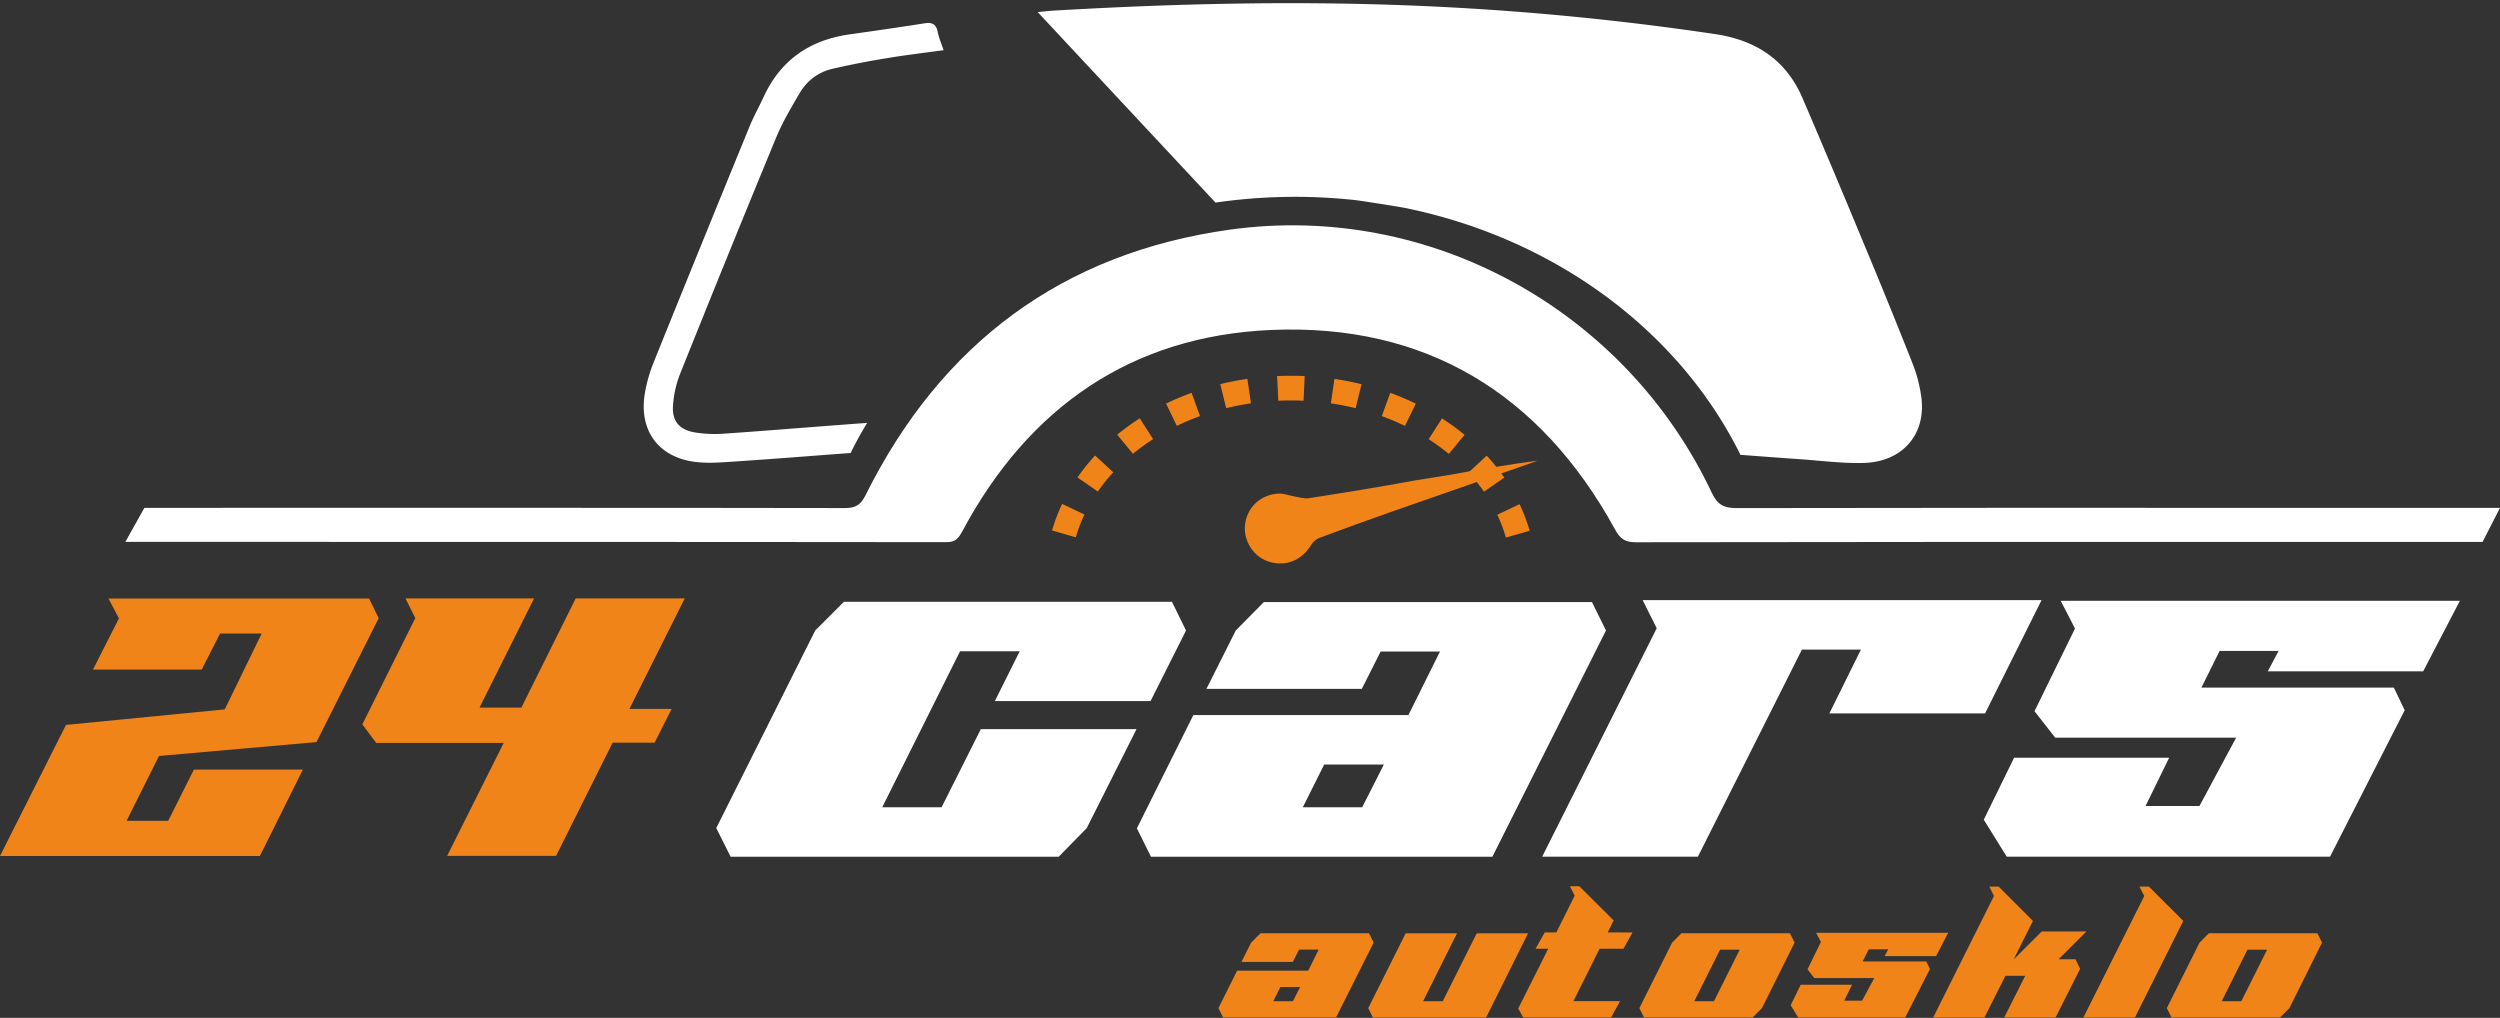
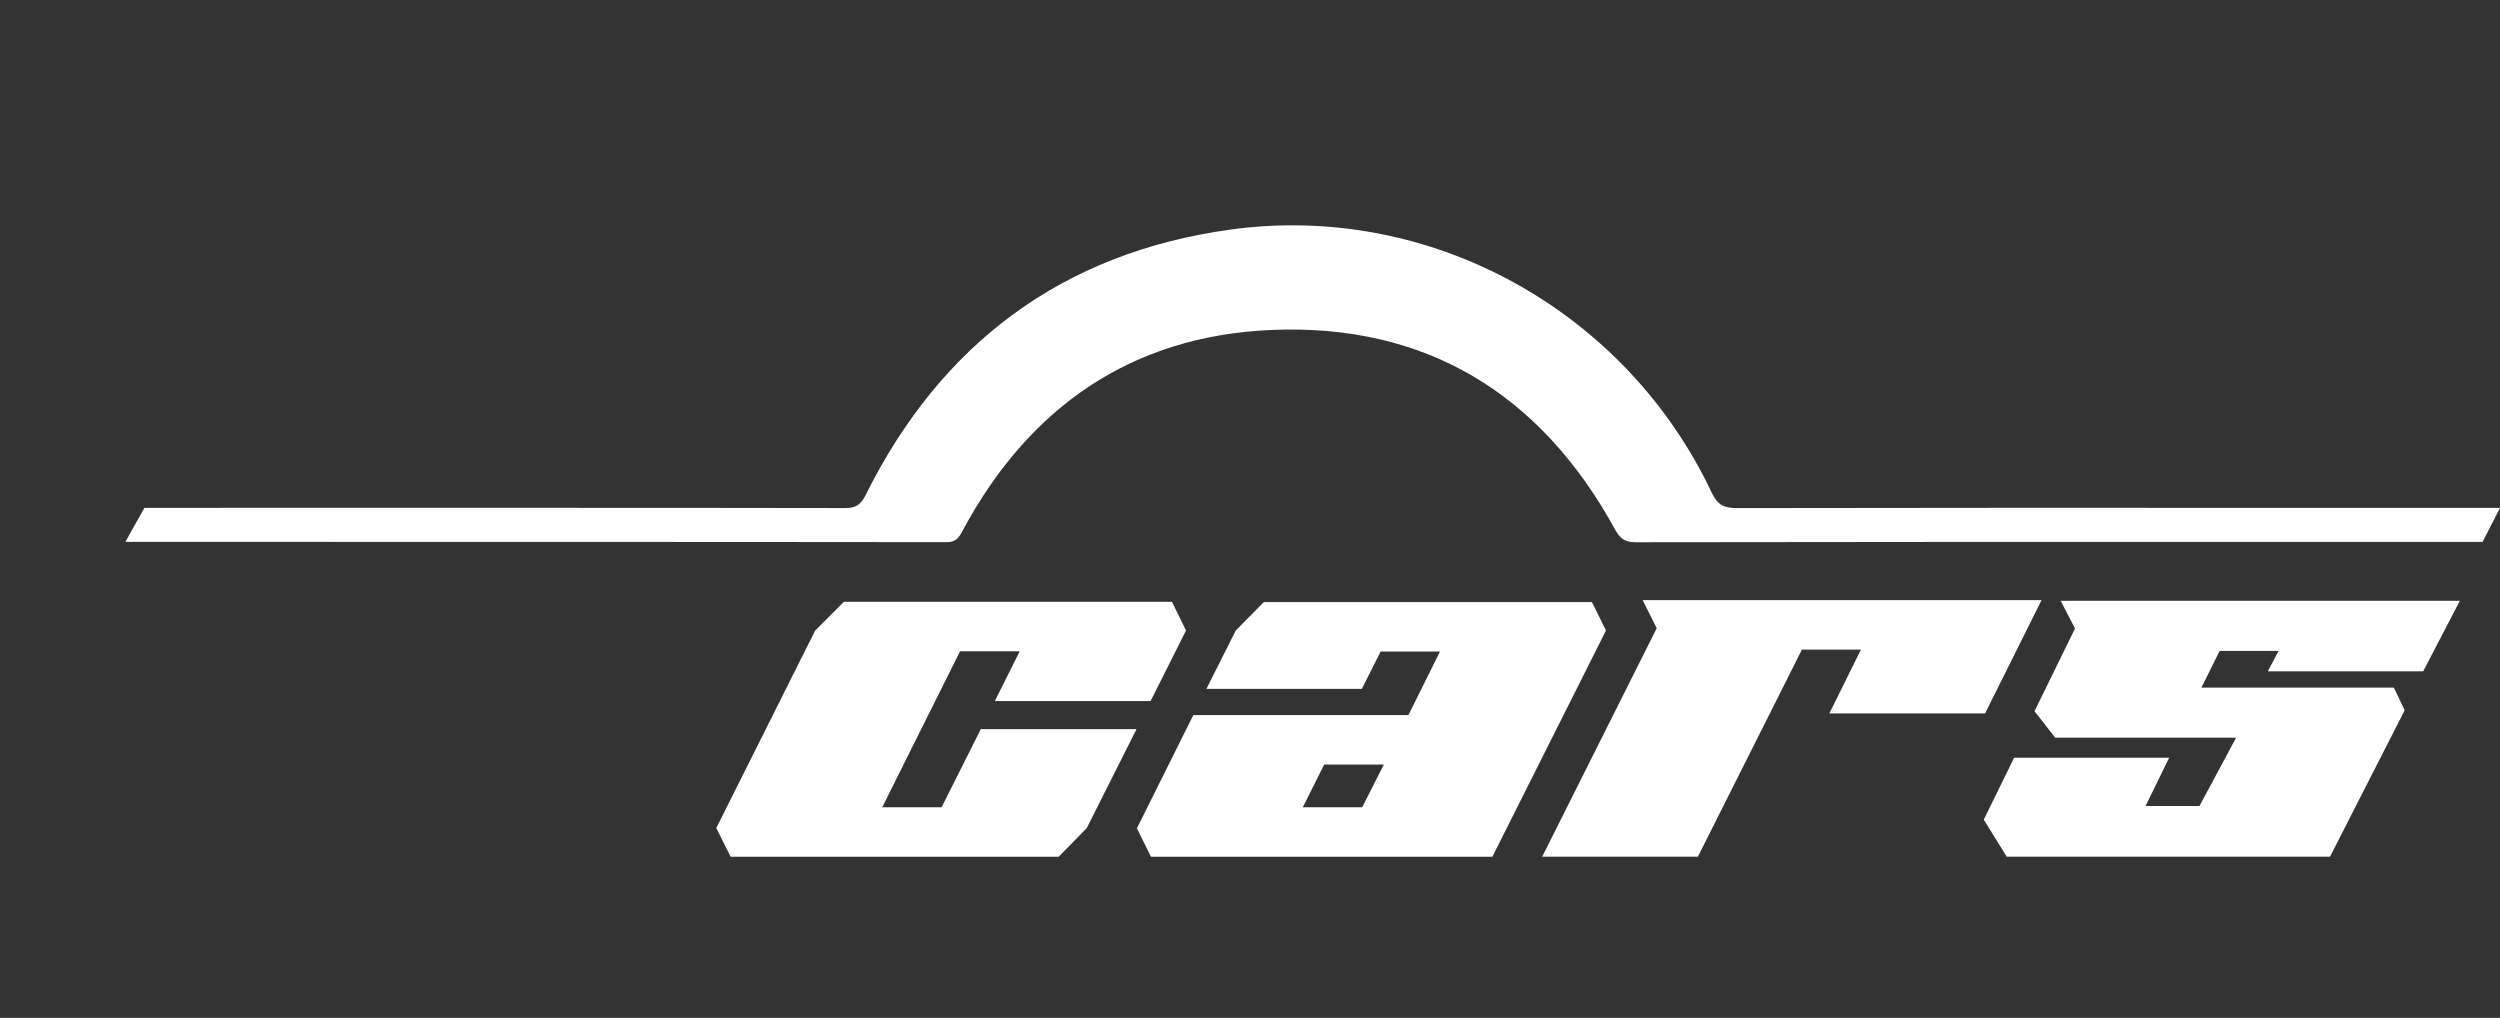
<svg xmlns="http://www.w3.org/2000/svg" width="140" height="57" fill="none">
  <rect width="100%" height="100%" fill="#333333" stroke="none" />
  <path fill="#fff" d="M49.403 45.208h3.325l2.198-4.377h8.72l-2.787 5.54-1.573 1.607H40.915l-.804-1.607 5.54-11.063L47.26 33.7H65.63l.787 1.608-1.984 3.95h-8.72l1.392-2.788h-3.341l-4.36 8.738ZM78.872 40.042l1.768-3.557h-3.324l-1.053 2.091H67.56l1.644-3.27 1.573-1.59h18.371l.787 1.59-6.361 12.67H64.453l-.787-1.59 3.163-6.344h12.043Zm-4.717 2.77-1.197 2.394h3.325l1.214-2.394h-3.342ZM95.082 47.975h-8.72l6.414-12.794-.787-1.573h22.338l-3.163 6.343h-8.72l1.768-3.573h-3.305l-5.825 11.597ZM112.378 47.975l-1.287-2.073 1.698-3.467h8.683l-1.321 2.7h3.019l2.054-3.826h-10.132l-1.16-1.482 2.269-4.63-.804-1.553h22.356l-2.055 3.95h-8.703l.608-1.143h-3.305l-1.018 2.054h10.775l.608 1.268-4.182 8.202h-18.103Z" />
-   <path fill="#F18418" d="m73.261 54.356.586-1.178h-1.099l-.35.692h-2.88l.546-1.082.52-.525h6.08l.261.525-2.106 4.191h-6.326l-.261-.525 1.047-2.098h3.982Zm-1.56.918-.397.792h1.1l.403-.792H71.7ZM76.881 56.982l-.261-.526 2.098-4.191h2.875l-1.898 3.803h1.1l1.902-3.803h2.875l-2.352 4.72H76.88v-.003ZM86.505 52.216h.65l1.028-2.06-.266-.524h.525l1.923 1.91-.332.672 1.39.004-.509.911h-1.336l-1.466 2.934h2.614l-.503.916H85.299l-.279-.503 1.68-3.346h-.708l.513-.914ZM100.238 52.263l.259.525-1.827 3.666-.525.525h-6.08l-.26-.525 1.833-3.666.52-.525h6.08Zm-3.913.918-1.444 2.885h1.1l1.443-2.885h-1.1ZM100.702 56.982l-.425-.687.562-1.148h2.875l-.437.892h.999l.681-1.266h-3.354l-.383-.49.75-1.532-.266-.515h7.396l-.679 1.306h-2.88l.2-.378h-1.094l-.337.679h3.566l.201.42-1.383 2.714h-5.992v.005ZM108.257 56.982l3.405-6.806-.258-.525h.52l1.922 1.922-.088.172-.987 1.973h.005l1.561-1.556h2.506l-1.561 1.556h.946l.259.533-1.373 2.73h-2.88l1.177-2.335h-1.106l-1.178 2.336h-2.87ZM120.08 50.176l-.271-.525h.532l1.923 1.922-2.709 5.411h-2.888l3.413-6.808ZM129.775 52.263l.259.525-1.827 3.666-.525.525h-6.08l-.259-.525 1.832-3.666.52-.525h6.08Zm-3.916.918-1.443 2.885h1.099l1.444-2.885h-1.1ZM12.587 39.724l2.067-4.245h-2.33l-1.029 2.017H5.208L6.66 34.63l-.588-1.114h14.595l.54 1.101-3.484 6.94-8.818.777-1.817 3.632h2.33l1.441-2.868h6.102l-2.406 4.837H0l3.696-7.34 8.891-.87ZM38.343 33.512 35.248 39.7h2.362l-.953 1.89h-2.35L31.14 47.93h-6.101l3.168-6.327h-7.14l-.777-1.04 2.968-5.95-.552-1.102h7.203l-3.056 6.114h2.343l3.044-6.114h6.104v.002Z" />
-   <path fill="#2497D5" d="m60.547 24.87.032.024-.027-.017-.005-.007Z" />
-   <path fill="#fff" d="M48.56 23.683c-2.657.19-5.315.415-7.975.6a7.056 7.056 0 0 1-1.73-.077c-.837-.157-1.23-.653-1.167-1.498a5.968 5.968 0 0 1 .389-1.751c1.775-4.429 3.568-8.85 5.39-13.259.355-.855.831-1.661 1.3-2.462.415-.711 1.05-1.197 1.85-1.383a48.097 48.097 0 0 1 3.062-.598c1.036-.174 2.081-.296 3.161-.445-.127-.383-.264-.703-.332-1.038-.09-.432-.32-.53-.726-.467-1.4.22-2.804.423-4.206.62-2.21.314-3.85 1.42-4.807 3.491-.259.562-.564 1.105-.799 1.679-1.8 4.399-3.593 8.8-5.371 13.21a8.41 8.41 0 0 0-.481 1.685c-.355 2.027.671 3.544 2.674 3.857.78.122 1.598.046 2.394-.005 2.152-.141 4.302-.317 6.451-.474a20.19 20.19 0 0 1 .924-1.685ZM83.865 13.209c6.065 2.464 10.926 6.842 13.6 12.262 1.11.083 2.216.166 3.325.244 1.192.083 2.387.242 3.576.21 2.14-.056 3.469-1.558 3.239-3.6a8.084 8.084 0 0 0-.53-2.042 369.24 369.24 0 0 0-2.726-6.7 693.978 693.978 0 0 0-3.408-8.09c-.928-2.155-2.62-3.245-4.9-3.584A158.114 158.114 0 0 0 80.748.387C73.483.018 66.224.17 58.966.597c-.256.015-.513.049-.855.08l9.957 10.668a31.007 31.007 0 0 1 7.873-.134c.263.029 2.454.373 2.77.44 1.722.354 3.38.852 4.958 1.48" />
-   <path fill="#F18418" d="M84.331 30.105a8.378 8.378 0 0 0-.483-1.28l1.25-.591c.227.483.418.984.562 1.49l-1.329.38Zm-1.228-2.57c-.257-.371-.55-.735-.865-1.08l1.019-.938c.361.391.69.806.984 1.229l-1.138.789ZM60.246 30.09l-1.33-.383a9.716 9.716 0 0 1 .563-1.488l1.251.593c-.198.416-.36.846-.484 1.278Zm1.231-2.565-1.138-.789c.296-.425.628-.838.987-1.228l1.016.94a10.57 10.57 0 0 0-.864 1.077Zm19.66-2.105c-.357-.294-.736-.57-1.132-.824l.748-1.165c.44.284.864.591 1.263.919l-.88 1.07Zm-17.693-.008-.88-1.07c.396-.325.824-.635 1.263-.916l.748 1.166c-.396.254-.777.53-1.131.82Zm15.235-1.56a13.895 13.895 0 0 0-1.297-.55L77.853 22c.489.176.97.381 1.432.603l-.606 1.248Zm-12.775-.003-.604-1.246c.462-.225.943-.427 1.43-.603l.47 1.302c-.441.159-.879.342-1.296.547Zm10.012-.99c-.454-.112-.92-.202-1.387-.27l.2-1.37c.51.075 1.021.175 1.517.297l-.33 1.344Zm-7.25-.002-.33-1.346a15.684 15.684 0 0 1 1.517-.295l.2 1.37c-.466.069-.935.159-1.387.271ZM73 22.442a15.213 15.213 0 0 0-1.417 0l-.064-1.383c.51-.021 1.034-.021 1.544 0L73 22.442Z" />
-   <path fill="#F18418" d="M81.046 26.617c1.678-.306 3.358-.594 5.059-.823-.132.048-.264.102-.396.148-2.55.89-5.1 1.774-7.648 2.668-1.393.488-2.782.99-4.165 1.507-.183.068-.371.23-.474.4-.527.88-1.456 1.246-2.416.919-.842-.286-1.4-1.197-1.28-2.093.127-.955.894-1.664 1.896-1.703.278-.01.562.108.845.157.274.046.562.141.826.102 1.99-.31 3.979-.63 5.957-.997.403-.075 1.53-.236 1.796-.285Z" />
  <path fill="#fff" d="m8.085 28.441.237-.002c8.765 0 30.588-.008 38.99.012.599.002.885-.169 1.16-.723 4.224-8.486 11.017-13.564 20.41-14.869 11.197-1.553 22.154 4.51 26.981 14.742.323.684.694.852 1.395.852 9.653-.021 19.304-.014 28.958-.014H140l-.977 1.91h-12.646c-11.593 0-23.186-.005-34.781.017-.613 0-.877-.207-1.163-.733-4.165-7.594-10.606-11.53-19.256-11.155-7.828.34-13.574 4.34-17.272 11.246-.212.398-.38.64-.901.637-10.52-.017-45.92-.015-45.984-.015.162-.28 1.065-1.905 1.065-1.905Z" />
</svg>